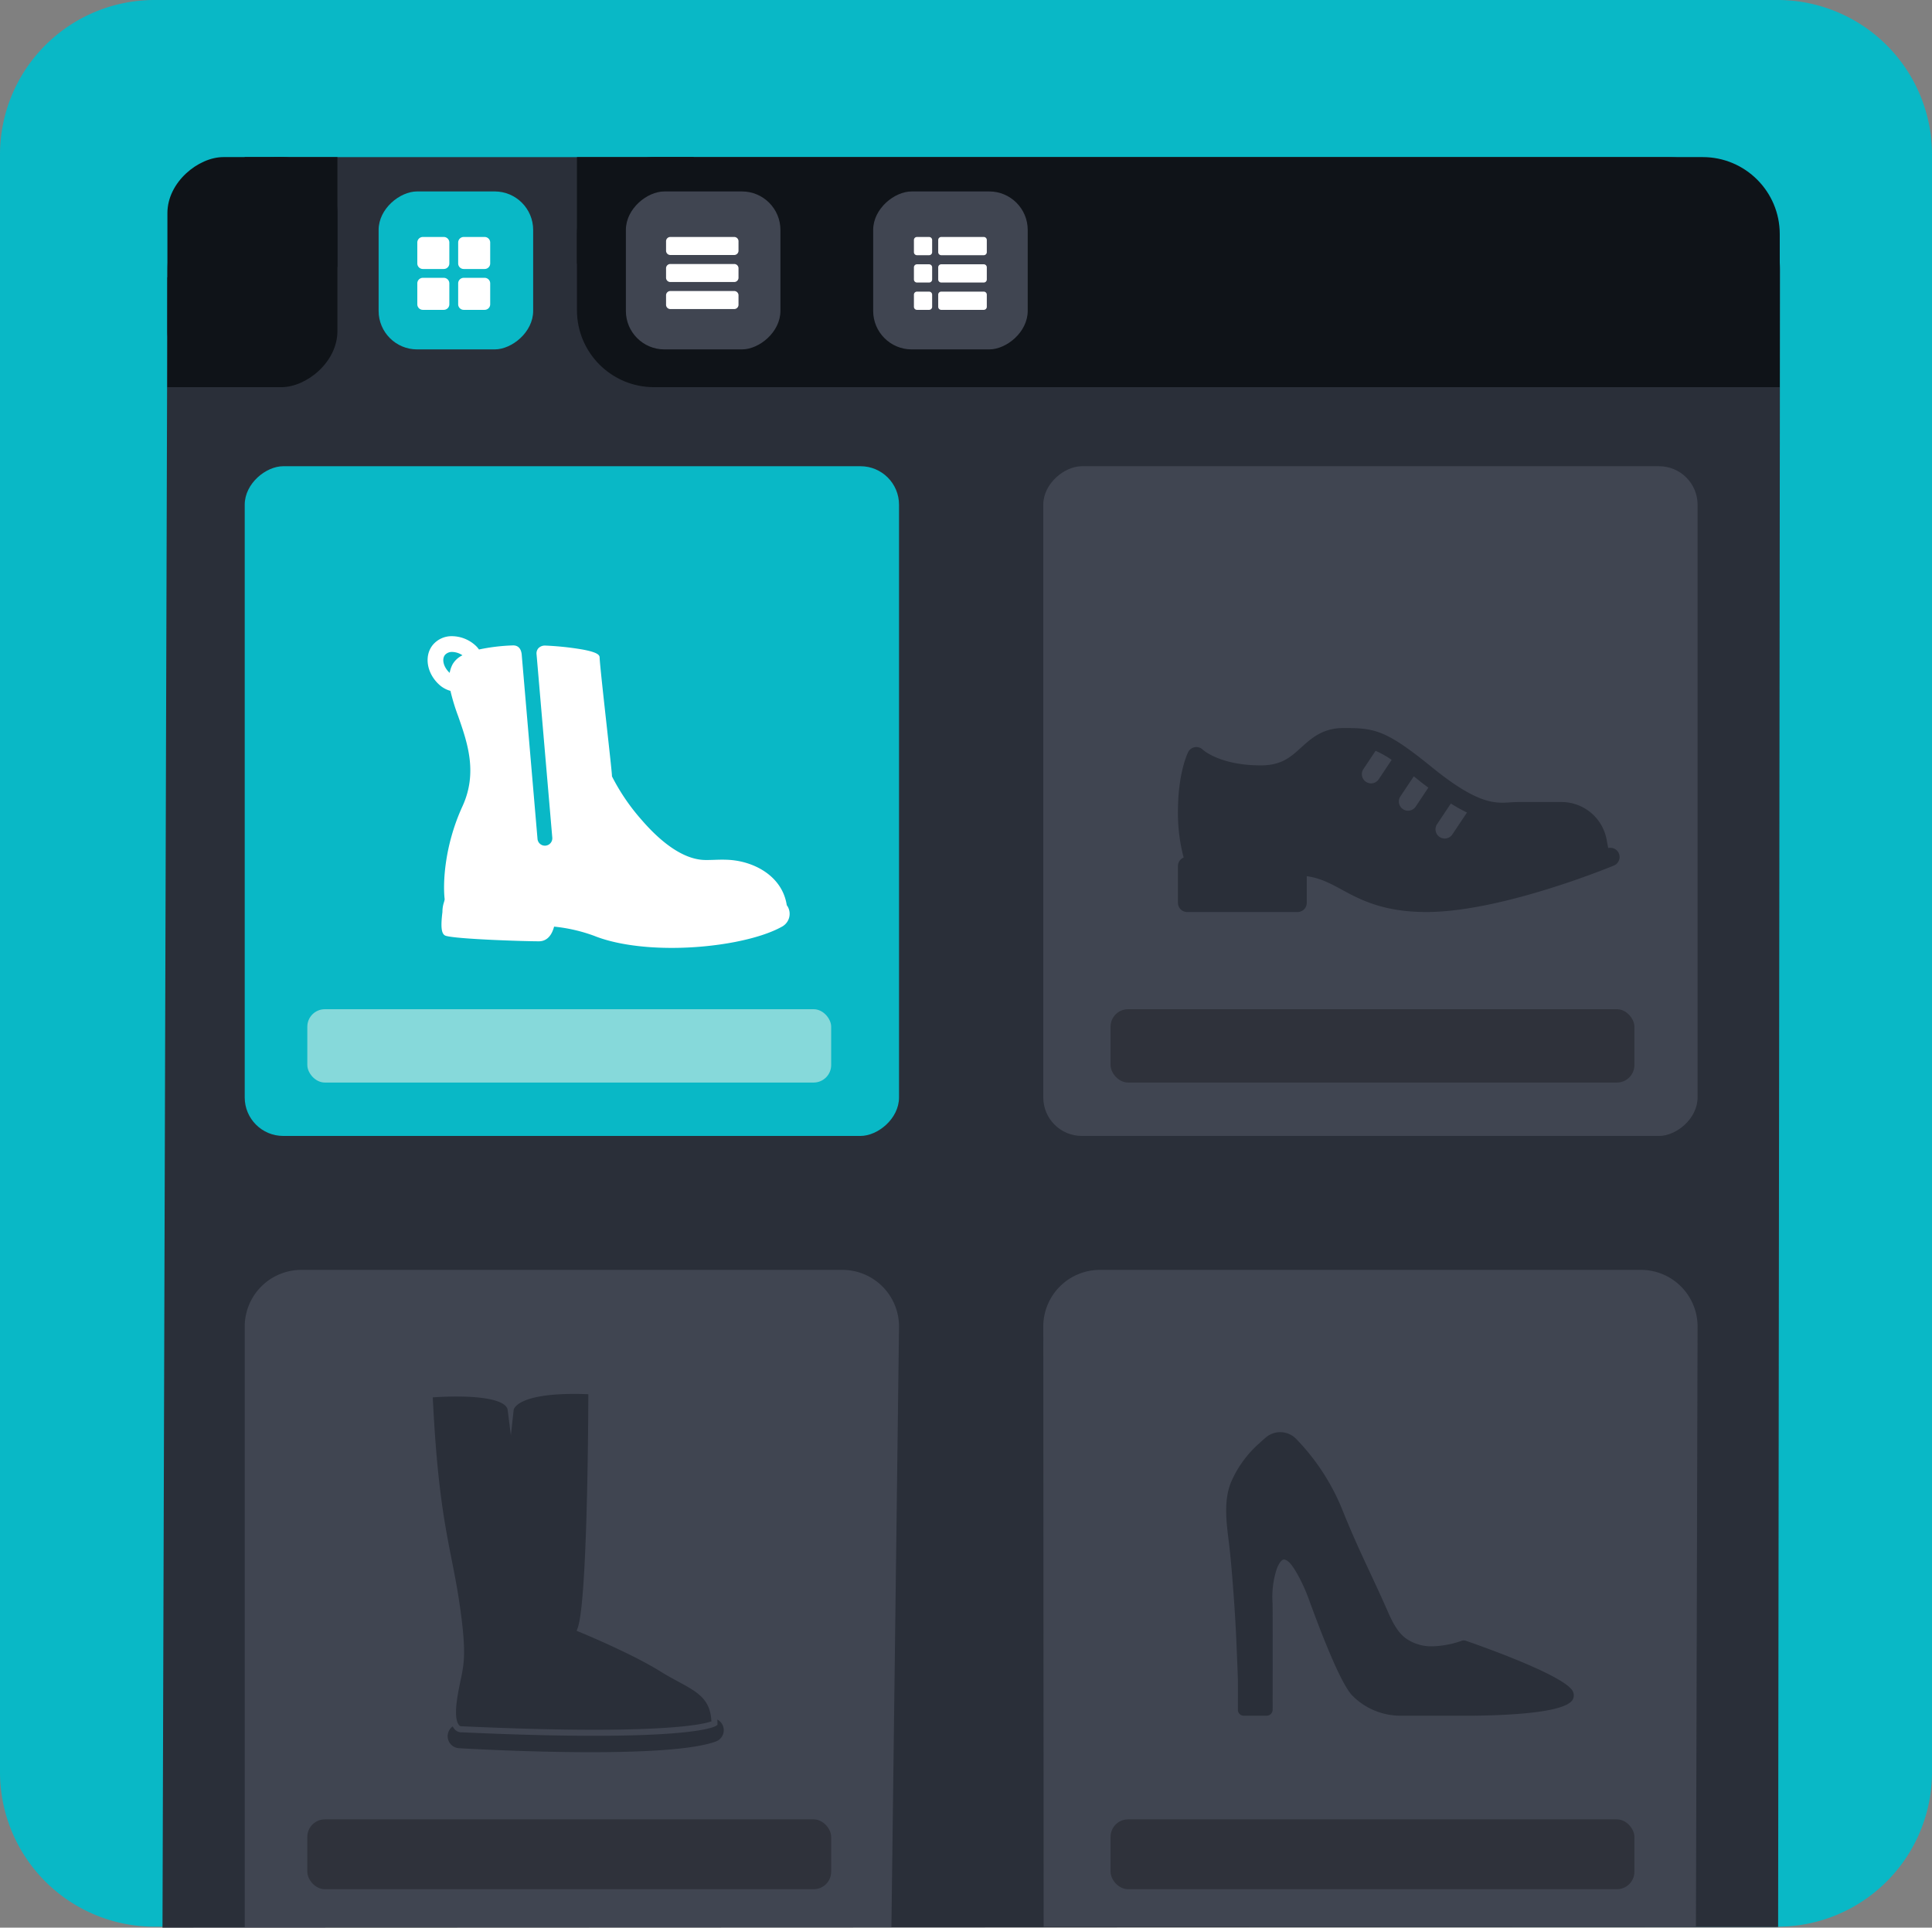
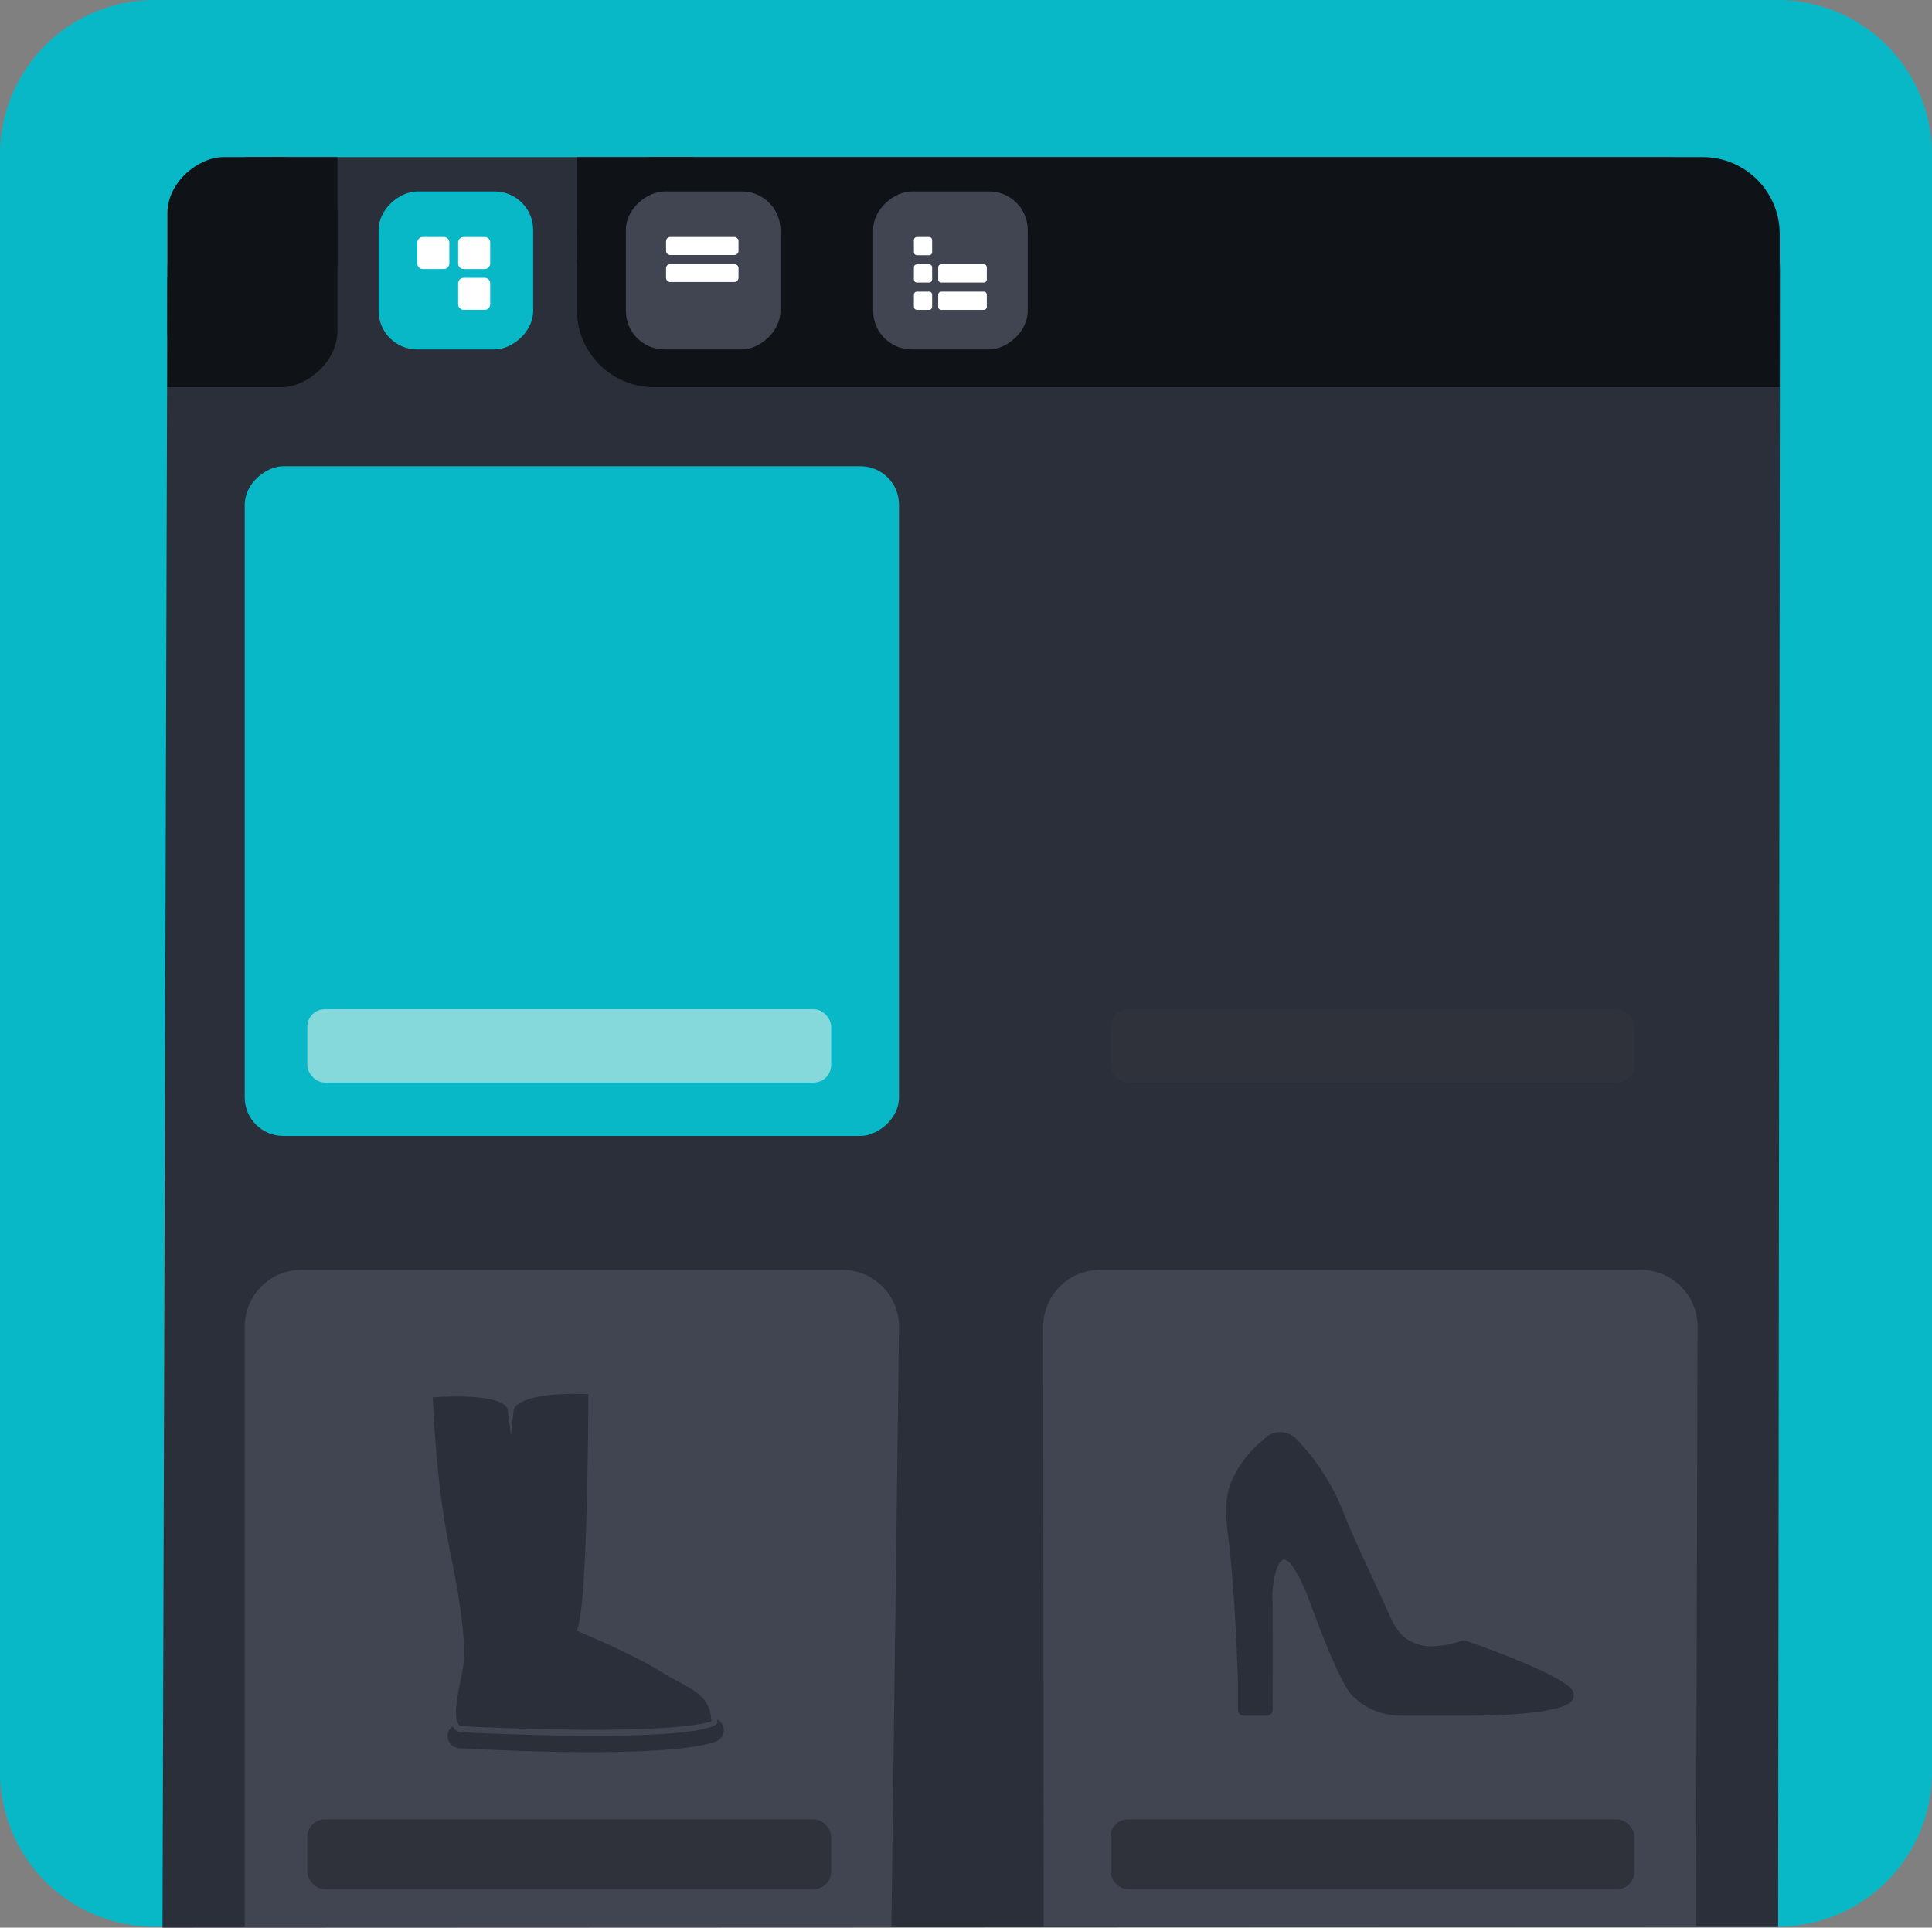
<svg xmlns="http://www.w3.org/2000/svg" width="552" height="550.79" viewBox="0 0 552 550.79">
  <rect x="0" y="0" width="552" height="550.79" fill="#808080" stroke="none" />
  <g id="Group_2157" data-name="Group 2157" transform="translate(-358 -8645)">
    <path id="Path_36009" data-name="Path 36009" d="M44.16,0H507.84A44.16,44.16,0,0,1,552,44.16V506.368a44.16,44.16,0,0,1-44.16,44.16H44.16A44.16,44.16,0,0,1,0,506.368V44.16A44.16,44.16,0,0,1,44.16,0Z" transform="translate(358 8645)" fill="#09b8c6" />
    <path id="Path_36007" data-name="Path 36007" d="M32.384,0,505.713.54l.18,461.608-473.51-1.412A32.384,32.384,0,0,1,0,428.352V32.384A32.384,32.384,0,0,1,32.384,0Z" transform="translate(866.576 8689.896) rotate(90)" fill="#2a2f39" />
    <rect id="Rectangle_3950" data-name="Rectangle 3950" width="191.36" height="186.944" rx="11" transform="translate(614.864 8778.217) rotate(90)" fill="#09b8c6" />
-     <rect id="Rectangle_3954" data-name="Rectangle 3954" width="191.36" height="186.944" rx="11" transform="translate(843.024 8778.217) rotate(90)" fill="#404551" />
    <path id="Path_36006" data-name="Path 36006" d="M16.192,0,187.84,2.176V186.944H16.192A16.192,16.192,0,0,1,0,170.752V16.192A16.192,16.192,0,0,1,16.192,0Z" transform="translate(614.864 9007.848) rotate(90)" fill="#404551" />
-     <path id="boot-with-zipper" d="M102.95,104.513a4,4,0,0,0-.336-.523c-1.233-8.088-8.886-12.314-15.971-12.914-.765-.063-1.58-.094-2.49-.094-.735,0-1.481.025-2.2.049-.894.029-1.816.06-2.719.043-6.889-.126-13.616-6.272-18.045-11.405A59.408,59.408,0,0,1,52.67,67.179c0-.771-.37-4.2-1.512-14.528-.923-8.347-1.97-17.809-2.015-19.465-.021-.71-.638-1.475-4.983-2.269a84.668,84.668,0,0,0-10.554-1.109c-.038,0-.077,0-.118,0a2.547,2.547,0,0,0-1.821.743,2.247,2.247,0,0,0-.538,1.781L35.62,84.685a2.118,2.118,0,1,1-4.221.362L26.874,32.282l0-.027c-.207-1.632-1.043-2.494-2.416-2.494-.087,0-.169,0-.244.006a54.809,54.809,0,0,0-9.535,1.161,6.92,6.92,0,0,0-1.241-1.357,10.054,10.054,0,0,0-6.4-2.445,7,7,0,0,0-5.5,2.429c-2.7,3.223-1.76,8.474,2.1,11.706a7.787,7.787,0,0,0,2.884,1.486A59.427,59.427,0,0,0,8.73,49.986c2.644,7.565,5.641,16.139,1.212,25.775C4.792,87,4.335,97.751,4.874,102.309a6.12,6.12,0,0,1-.2.83,8.8,8.8,0,0,0-.439,2.784c-.564,4.554-.276,6.471,1.022,6.834,3.4.95,22.35,1.55,26.552,1.55,1.487,0,3.407-.746,4.328-4.194a46.627,46.627,0,0,1,11.42,2.62c5.527,2.23,13.407,3.459,22.189,3.459,12.5,0,25.225-2.474,31.655-6.157A4.16,4.16,0,0,0,102.95,104.513ZM4.992,32.446a2.66,2.66,0,0,1,2.045-.818,5.4,5.4,0,0,1,2.916.959,6.514,6.514,0,0,0-2.812,2.562A8.48,8.48,0,0,0,6.3,37.608C4.557,36,3.948,33.691,4.992,32.446Z" transform="translate(480.176 8799.655)" fill="#fff" />
    <rect id="Rectangle_3976" data-name="Rectangle 3976" width="65.74" height="343.66" rx="22" transform="translate(866.501 8689.887) rotate(90)" fill="#0f1318" />
    <rect id="Rectangle_3977" data-name="Rectangle 3977" width="30.417" height="33.361" transform="translate(866.501 8725.21) rotate(90)" fill="#0f1318" />
    <rect id="Rectangle_3978" data-name="Rectangle 3978" width="45.135" height="44.154" rx="11" transform="translate(510.332 8699.701) rotate(90)" fill="#09b8c6" />
    <rect id="Rectangle_3979" data-name="Rectangle 3979" width="30.417" height="33.361" transform="translate(556.203 8689.887) rotate(90)" fill="#0f1318" />
    <rect id="Rectangle_3980" data-name="Rectangle 3980" width="65.74" height="48.571" rx="16" transform="translate(454.403 8689.887) rotate(90)" fill="#0f1318" />
    <rect id="Rectangle_3981" data-name="Rectangle 3981" width="31.398" height="27.966" transform="translate(433.798 8724.229) rotate(90)" fill="#0f1318" />
    <rect id="Rectangle_3982" data-name="Rectangle 3982" width="45.135" height="44.154" rx="11" transform="translate(580.978 8699.701) rotate(90)" fill="#404551" />
    <rect id="Rectangle_3983" data-name="Rectangle 3983" width="31.398" height="26.494" transform="translate(454.403 8689.887) rotate(90)" fill="#0f1318" />
    <rect id="Rectangle_3985" data-name="Rectangle 3985" width="45.135" height="44.154" rx="11" transform="translate(651.634 8699.701) rotate(90)" fill="#404551" />
    <path id="Path_36008" data-name="Path 36008" d="M16.192,0,187.707.472V186.838l-171.515.106A16.192,16.192,0,0,1,0,170.752V16.192A16.192,16.192,0,0,1,16.192,0Z" transform="translate(843.024 9007.848) rotate(90)" fill="#404551" />
    <g id="high-heels" transform="translate(708.336 9054.216)">
      <g id="Group_1708" data-name="Group 1708" transform="translate(0 0)">
        <path id="Path_19304" data-name="Path 19304" d="M98.545,120.536c-4.17-4.745-27.474-12.85-30.119-13.76a1.661,1.661,0,0,0-1.064,0,27.354,27.354,0,0,1-8.187,1.592,12.643,12.643,0,0,1-7.93-2.323c-2.411-1.83-3.892-4.912-5.094-7.659-1.65-3.77-3.4-7.533-5.1-11.174l-1.721-3.7c-2.414-5.214-4.48-9.981-6.31-14.569A62.845,62.845,0,0,0,19.981,49.1a6.337,6.337,0,0,0-8.6-.439q-.981.827-1.915,1.7A31.367,31.367,0,0,0,1.309,61.669C-.7,66.821.034,72.745.683,77.973l.03.243c.611,4.918,1,9.974,1.339,14.434.43,5.651.758,11.379.975,17.019l.116,2.792c.084,1.951.17,3.922.207,5.842.02,1.02.012,3.977.005,6.169l-.005,2.073A1.654,1.654,0,0,0,5,128.2h6.619a1.722,1.722,0,0,0,1.655-1.729c0-1.349.031-20.163,0-28.065,0-.917-.018-1.723-.03-2.457a25.943,25.943,0,0,1,.913-8.726c.45-1.716,1.241-3.139,1.971-3.538a.818.818,0,0,1,.717-.046c1.364.437,2.568,2.509,3.379,3.9a48.4,48.4,0,0,1,3.177,6.8c.045.111.161.432.338.922,5.64,15.438,9.774,24.581,12.287,27.173a19.306,19.306,0,0,0,13.8,5.769H70.717c12.044-.144,26.744-1.089,28.383-4.768A2.624,2.624,0,0,0,98.545,120.536Z" transform="translate(0.001 -47.184)" fill="#2a2f39" />
      </g>
    </g>
    <g id="shoe_1_" data-name="shoe (1)" transform="translate(694.56 8853.018)">
      <g id="Group_1720" data-name="Group 1720" transform="translate(0 0)">
        <path id="Path_19330" data-name="Path 19330" d="M125.982,185.19a2.622,2.622,0,0,0-3.055-1.548l-.457-2.449a13.13,13.13,0,0,0-12.923-10.71H97.266c-.755,0-1.5.046-2.28.092-4.416.3-9.36.583-22.35-9.971-13.277-10.79-16.43-11.27-25.318-11.27-5.982,0-9.242,2.963-12.122,5.578-3.014,2.739-5.617,5.1-11.537,5.1-11.7,0-16.522-4.446-16.548-4.469a2.592,2.592,0,0,0-2.274-.732,2.642,2.642,0,0,0-1.93,1.414C2.788,156.468,0,162.147,0,173.111a49.259,49.259,0,0,0,1.625,13.228A2.625,2.625,0,0,0,0,188.766v10.515a2.627,2.627,0,0,0,2.629,2.629H34.174a2.627,2.627,0,0,0,2.629-2.629v-7.609c3.688.5,6.518,1.95,9.863,3.771,5.3,2.881,11.9,6.467,24.311,6.467,21.308,0,52.273-12.743,53.582-13.285A2.632,2.632,0,0,0,125.982,185.19Zm-68.59-21.254a2.629,2.629,0,1,1-4.374-2.916l3.449-5.176a28.053,28.053,0,0,1,4.59,2.593Zm10.515,7.886a2.629,2.629,0,0,1-4.374-2.917l3.842-5.763c.652.518,1.226.958,1.945,1.542.793.644,1.471,1.12,2.217,1.694Zm10.515,7.886a2.629,2.629,0,1,1-4.374-2.917l3.921-5.881a47.3,47.3,0,0,0,4.606,2.57Z" transform="translate(0 -149.334)" fill="#2a2f39" />
      </g>
    </g>
    <g id="boots_2_" data-name="boots (2)" transform="translate(481.648 9043.291)">
      <g id="Group_1721" data-name="Group 1721" transform="translate(0)">
-         <path id="Path_19335" data-name="Path 19335" d="M50.186,60.831c-10.625,0-23.293-.333-37.658-.994a2.57,2.57,0,0,1-2.232-.96,4.069,4.069,0,0,1-.48-.727,3.435,3.435,0,0,0,1.8,6.226c1.333.076,19.414,1.138,37.689,1.138,14.579,0,29.289-.676,35.7-3.059a3.433,3.433,0,0,0,.411-6.269c.023.343.046.687.051,1.055l0,.462-.379.258C84.668,58.253,80.053,60.831,50.186,60.831Z" transform="translate(-4.119 36.855)" fill="#2a2f39" />
+         <path id="Path_19335" data-name="Path 19335" d="M50.186,60.831c-10.625,0-23.293-.333-37.658-.994a2.57,2.57,0,0,1-2.232-.96,4.069,4.069,0,0,1-.48-.727,3.435,3.435,0,0,0,1.8,6.226c1.333.076,19.414,1.138,37.689,1.138,14.579,0,29.289-.676,35.7-3.059a3.433,3.433,0,0,0,.411-6.269c.023.343.046.687.051,1.055C84.668,58.253,80.053,60.831,50.186,60.831Z" transform="translate(-4.119 36.855)" fill="#2a2f39" />
        <path id="Path_19336" data-name="Path 19336" d="M13.577,60.79c1.865,13.1,1.186,16.293.161,21.125-.323,1.515-.687,3.234-1.008,5.488-.624,4.373-.1,6.2.387,6.96a2.281,2.281,0,0,0,.171.24A.947.947,0,0,0,14,94.98l.134-.035.086.025c14.37.657,27.042.994,37.658.994,24.965,0,31.935-1.815,33.543-2.4-.015-.318-.041-.616-.075-.914-.58-5.663-4.181-7.621-9.429-10.459-1.567-.851-3.343-1.808-5.168-2.948C62.519,74.1,47.827,68.061,47.68,68l-.772-.318.29-.783C49.99,59.363,50.235,7.316,50.255.088,48.811.026,47.461,0,46.2,0,29.617,0,28.93,4.494,28.923,4.541l-.8,7.294L27.208,4.6C26.9,2.149,21.552.745,12.531.745,9.615.745,7.061.9,5.806.987,7.04,26.174,9.149,36.9,11.191,47.281,12.051,51.631,12.857,55.741,13.577,60.79Z" transform="translate(-5.806)" fill="#2a2f39" />
      </g>
    </g>
    <rect id="Rectangle_3987" data-name="Rectangle 3987" width="149.671" height="20.954" rx="5" transform="translate(445.807 8933.366)" fill="#86d9da" />
    <rect id="Rectangle_3988" data-name="Rectangle 3988" width="149.671" height="20.954" rx="5" transform="translate(675.303 8933.366)" fill="#2f323b" />
    <rect id="Rectangle_3989" data-name="Rectangle 3989" width="149.671" height="19.956" rx="5" transform="translate(445.807 9164.857)" fill="#2f323b" />
    <rect id="Rectangle_3990" data-name="Rectangle 3990" width="149.671" height="19.956" rx="5" transform="translate(675.303 9164.857)" fill="#2f323b" />
    <g id="menu_5_" data-name="menu (5)" transform="translate(548.302 8712.712)">
      <path id="Path_627" data-name="Path 627" d="M19.546,0H1.15A1.226,1.226,0,0,0,0,1.287V3.861A1.226,1.226,0,0,0,1.15,5.148h18.4A1.226,1.226,0,0,0,20.7,3.861V1.287A1.226,1.226,0,0,0,19.546,0Zm0,0" transform="translate(0 0)" fill="#fff" />
      <path id="Path_628" data-name="Path 628" d="M19.546,128H1.15A1.226,1.226,0,0,0,0,129.287v2.574a1.226,1.226,0,0,0,1.15,1.287h18.4a1.226,1.226,0,0,0,1.15-1.287v-2.574A1.226,1.226,0,0,0,19.546,128Zm0,0" transform="translate(0 -120.278)" fill="#fff" />
-       <path id="Path_629" data-name="Path 629" d="M19.546,256H1.15A1.226,1.226,0,0,0,0,257.287v2.574a1.226,1.226,0,0,0,1.15,1.287h18.4a1.226,1.226,0,0,0,1.15-1.287v-2.574A1.226,1.226,0,0,0,19.546,256Zm0,0" transform="translate(0 -240.555)" fill="#fff" />
    </g>
    <g id="list_1_" data-name="list (1)" transform="translate(619.12 8712.712)">
      <path id="Path_1688" data-name="Path 1688" d="M4.338,0H.868A.868.868,0,0,0,0,.868v3.47a.868.868,0,0,0,.868.868h3.47a.868.868,0,0,0,.868-.868V.868A.868.868,0,0,0,4.338,0Z" transform="translate(0 0)" fill="#fff" />
-       <path id="Path_1689" data-name="Path 1689" d="M21.014,0H8.868A.868.868,0,0,0,8,.868v3.47a.868.868,0,0,0,.868.868H21.014a.868.868,0,0,0,.868-.868V.868A.868.868,0,0,0,21.014,0Z" transform="translate(-1.059 0)" fill="#fff" />
      <path id="Path_1690" data-name="Path 1690" d="M4.338,9H.868A.868.868,0,0,0,0,9.868v3.47a.868.868,0,0,0,.868.868h3.47a.868.868,0,0,0,.868-.868V9.868A.868.868,0,0,0,4.338,9Z" transform="translate(0 -1.192)" fill="#fff" />
      <path id="Path_1691" data-name="Path 1691" d="M21.014,9H8.868A.868.868,0,0,0,8,9.868v3.47a.868.868,0,0,0,.868.868H21.014a.868.868,0,0,0,.868-.868V9.868A.868.868,0,0,0,21.014,9Z" transform="translate(-1.059 -1.192)" fill="#fff" />
      <path id="Path_1692" data-name="Path 1692" d="M4.338,18H.868A.868.868,0,0,0,0,18.868v3.47a.868.868,0,0,0,.868.868h3.47a.868.868,0,0,0,.868-.868v-3.47A.868.868,0,0,0,4.338,18Z" transform="translate(0 -2.383)" fill="#fff" />
      <path id="Path_1693" data-name="Path 1693" d="M21.014,18H8.868A.868.868,0,0,0,8,18.868v3.47a.868.868,0,0,0,.868.868H21.014a.868.868,0,0,0,.868-.868v-3.47A.868.868,0,0,0,21.014,18Z" transform="translate(-1.059 -2.383)" fill="#fff" />
    </g>
    <g id="menu_6_" data-name="menu (6)" transform="translate(477.232 8712.712)">
      <g id="Group_1166" data-name="Group 1166" transform="translate(0)">
        <g id="Group_1165" data-name="Group 1165" transform="translate(0)">
          <path id="Path_1684" data-name="Path 1684" d="M7.565,0H1.586A1.587,1.587,0,0,0,0,1.585V7.564A1.587,1.587,0,0,0,1.586,9.149H7.565A1.587,1.587,0,0,0,9.15,7.564V1.585A1.587,1.587,0,0,0,7.565,0Z" transform="translate(-0.001)" fill="#fff" />
          <path id="Path_1685" data-name="Path 1685" d="M174.07,0h-5.978a1.587,1.587,0,0,0-1.585,1.585V7.564a1.587,1.587,0,0,0,1.585,1.585h5.978a1.587,1.587,0,0,0,1.585-1.585V1.585A1.587,1.587,0,0,0,174.07,0Z" transform="translate(-154.832)" fill="#fff" />
-           <path id="Path_1686" data-name="Path 1686" d="M7.565,166.507H1.586A1.587,1.587,0,0,0,0,168.092v5.978a1.587,1.587,0,0,0,1.585,1.585H7.565A1.587,1.587,0,0,0,9.15,174.07v-5.978A1.587,1.587,0,0,0,7.565,166.507Z" transform="translate(-0.001 -154.833)" fill="#fff" />
          <path id="Path_1687" data-name="Path 1687" d="M174.07,166.507h-5.978a1.587,1.587,0,0,0-1.585,1.585v5.978a1.587,1.587,0,0,0,1.585,1.585h5.978a1.587,1.587,0,0,0,1.585-1.585v-5.978A1.587,1.587,0,0,0,174.07,166.507Z" transform="translate(-154.832 -154.833)" fill="#fff" />
        </g>
      </g>
    </g>
  </g>
</svg>